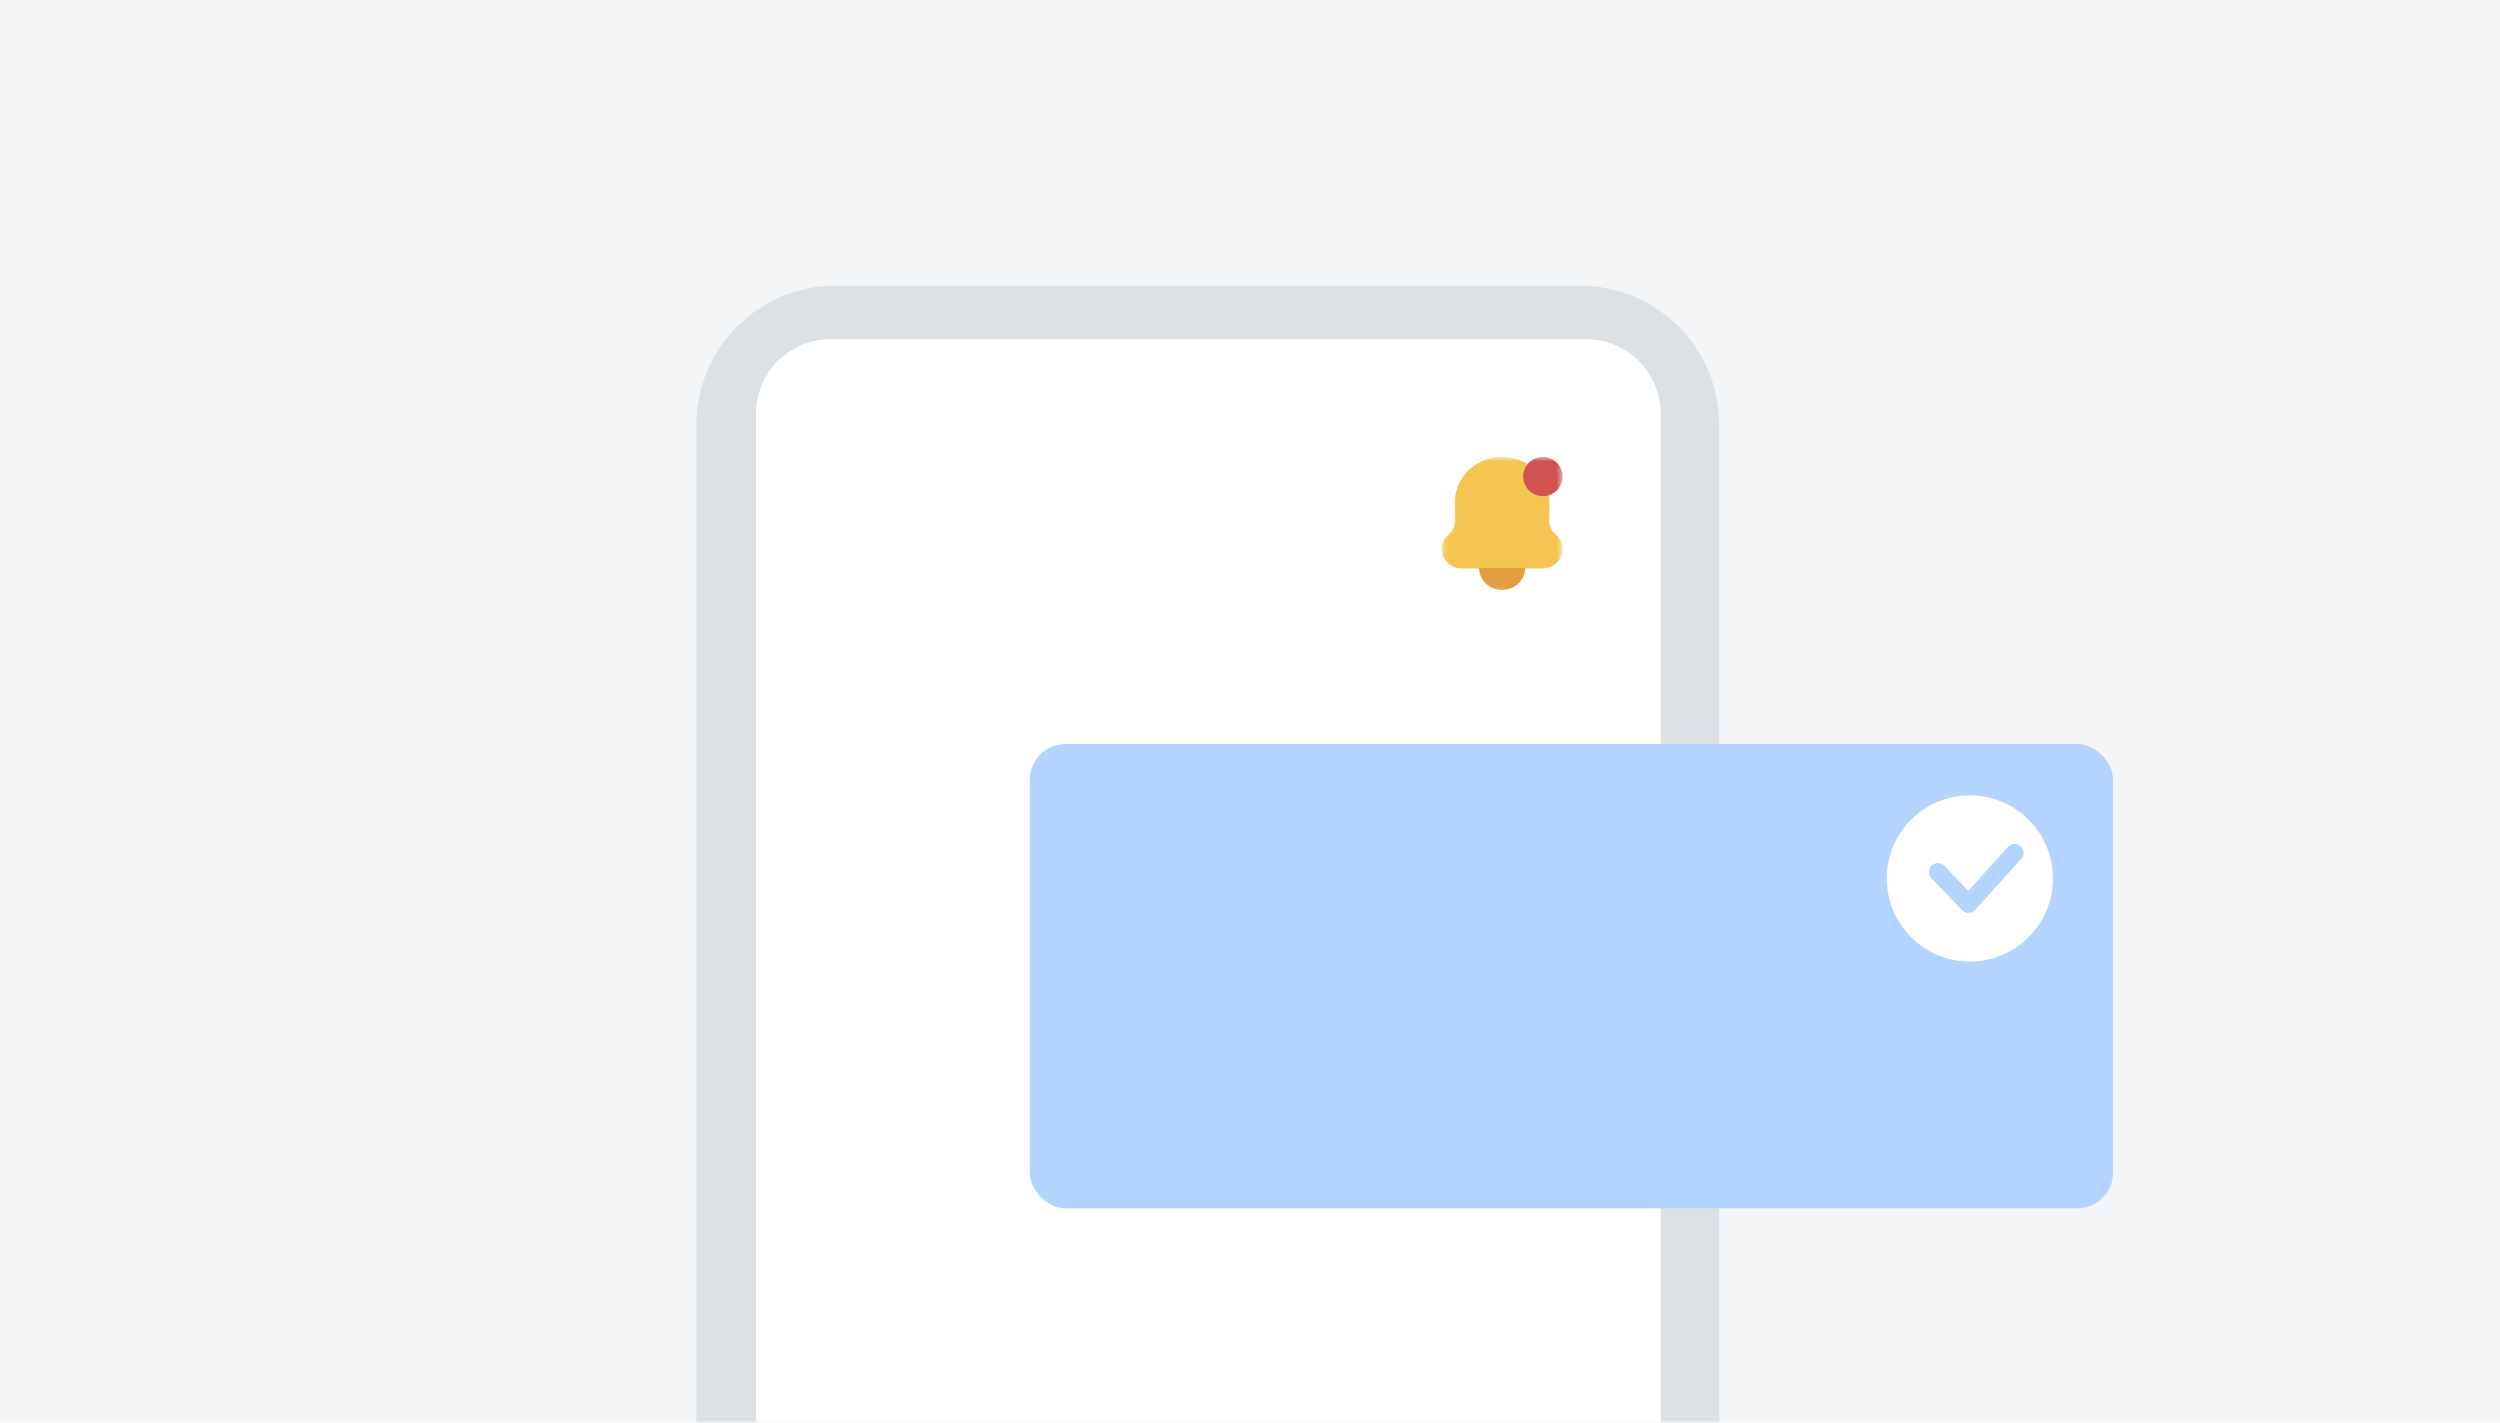
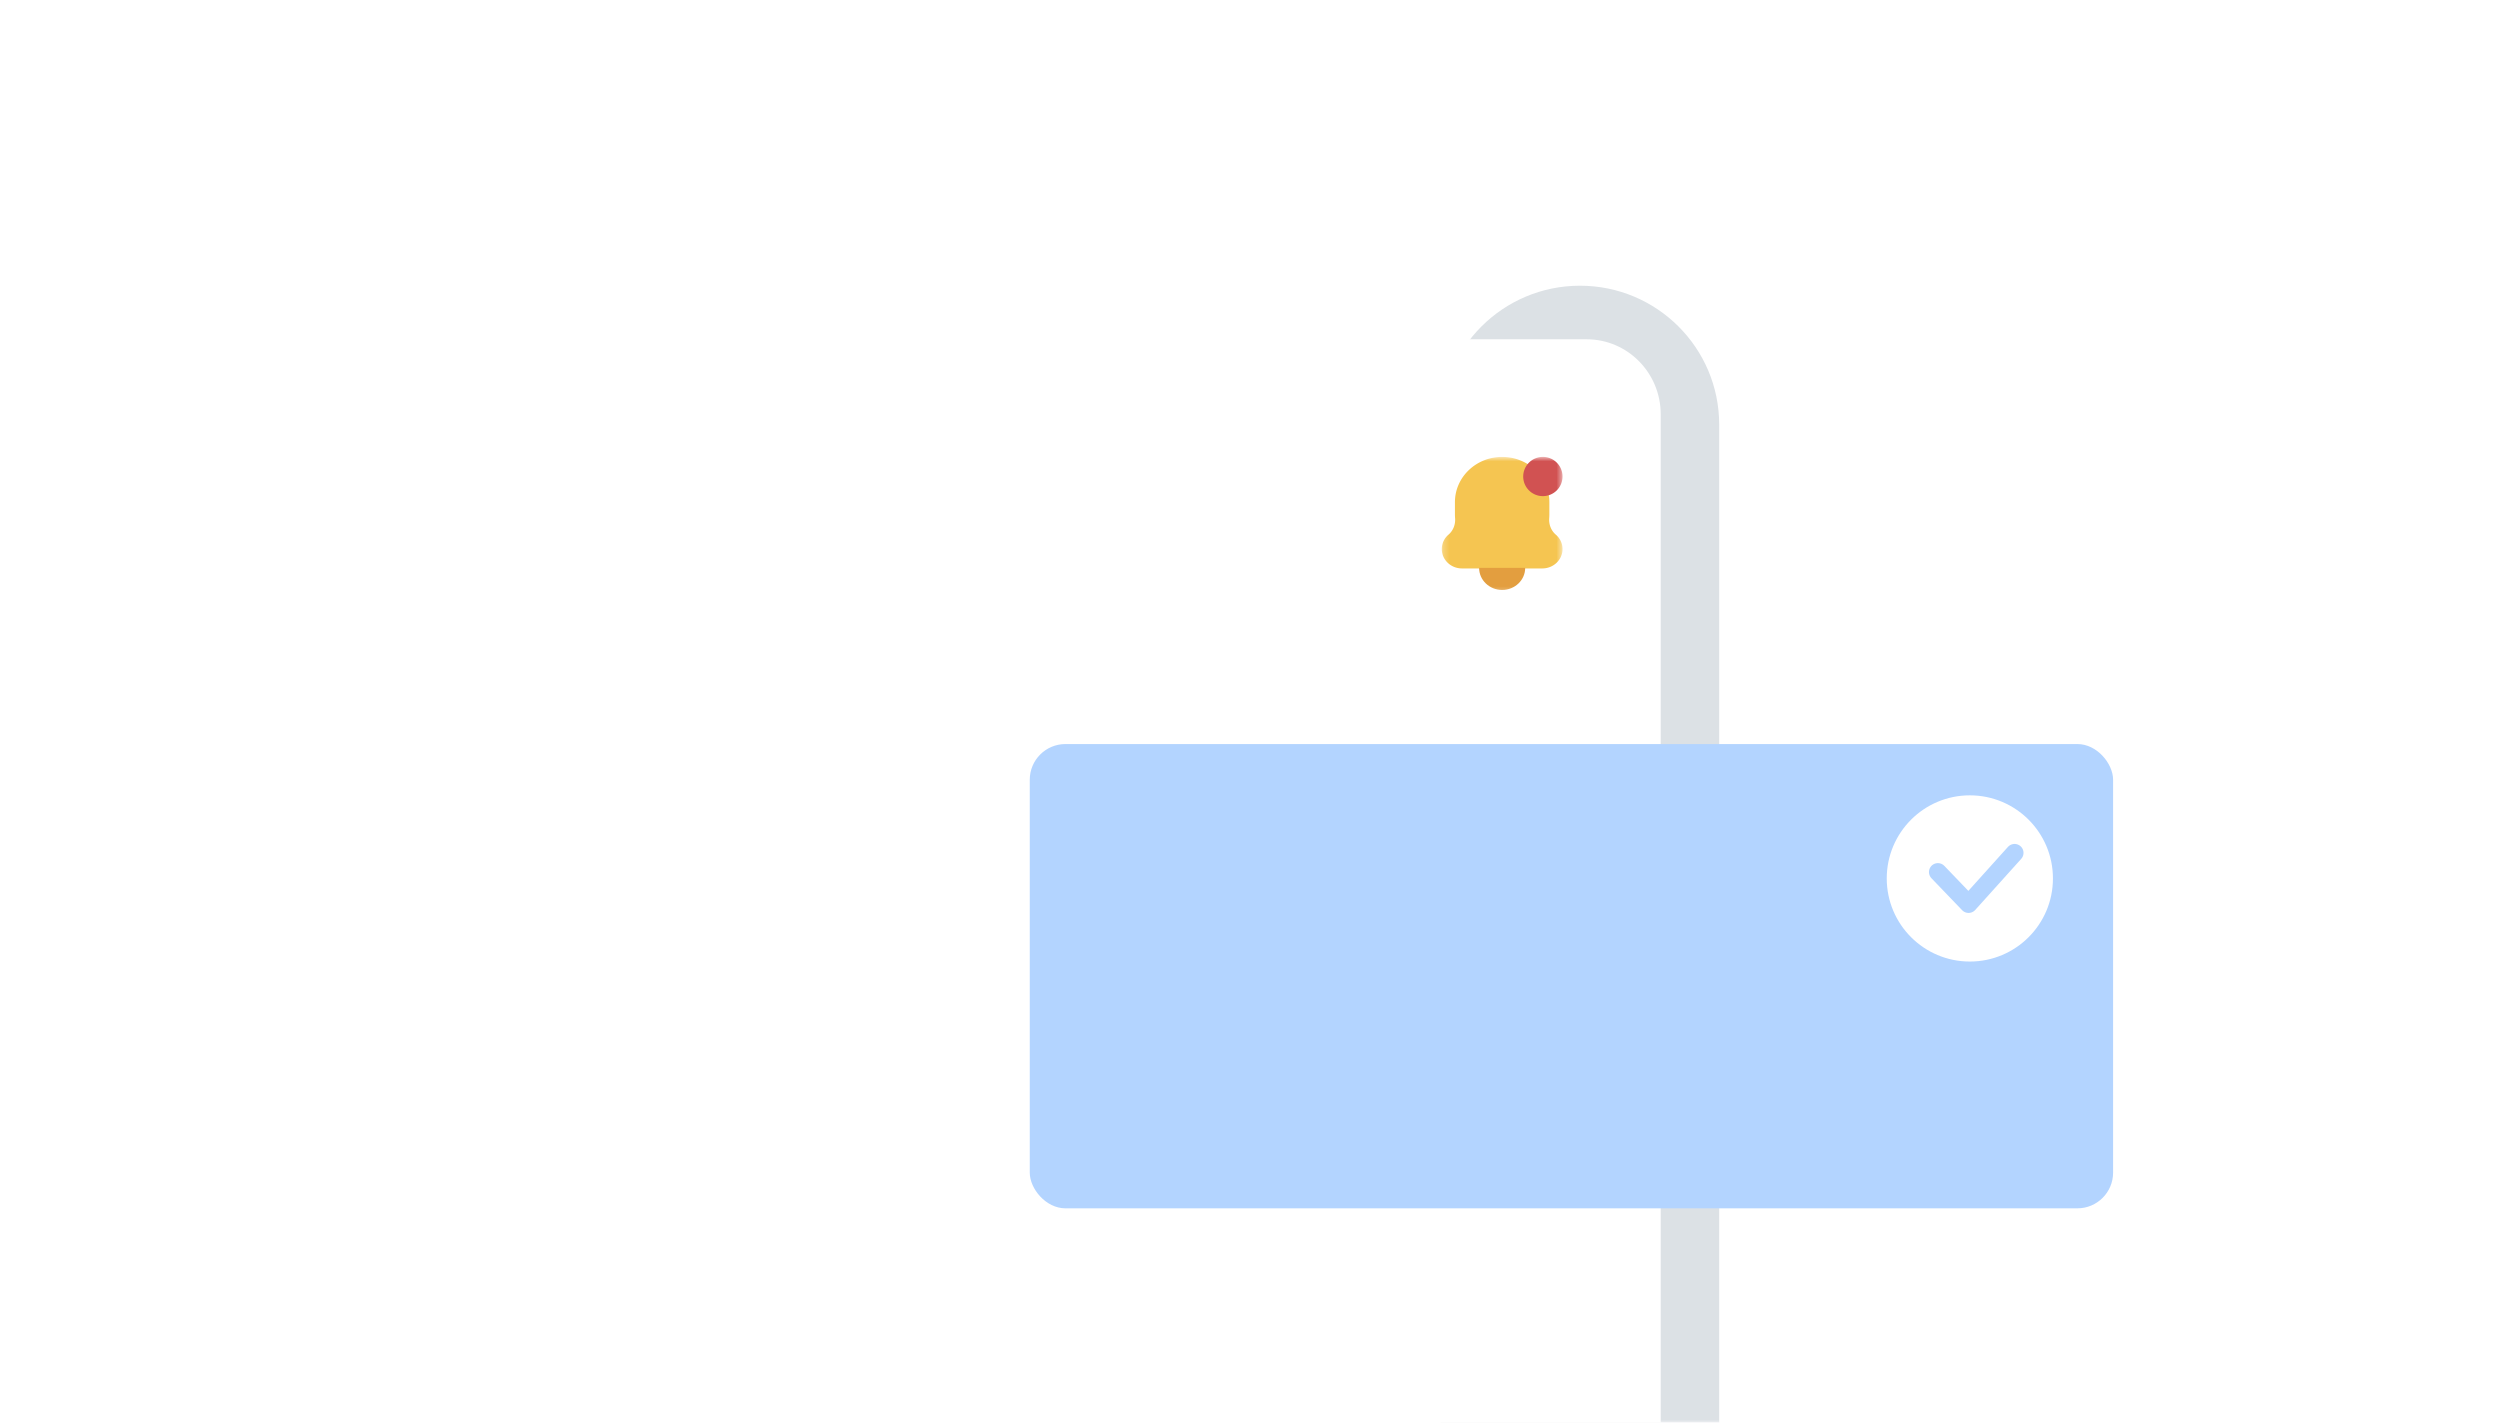
<svg xmlns="http://www.w3.org/2000/svg" width="420" height="239" viewBox="0 0 420 239" fill="none">
-   <path fill="#F3F5F6" d="M0 0h420v239H0z" />
  <mask id="8ue0kdbsza" style="mask-type:alpha" maskUnits="userSpaceOnUse" x="0" y="0" width="420" height="239">
    <path fill="#F3F5F6" d="M0 0h420v239H0z" />
  </mask>
  <g mask="url(#8ue0kdbsza)">
-     <path d="M288.824 337.17V71.336c0-12.888-10.471-23.336-23.388-23.336H140.388c-12.917 0-23.389 10.448-23.389 23.336V337.17c0 12.889 10.472 23.336 23.389 23.336h125.048c12.917 0 23.388-10.447 23.388-23.336z" fill="#DCE1E5" />
+     <path d="M288.824 337.17V71.336c0-12.888-10.471-23.336-23.388-23.336c-12.917 0-23.389 10.448-23.389 23.336V337.17c0 12.889 10.472 23.336 23.389 23.336h125.048c12.917 0 23.388-10.447 23.388-23.336z" fill="#DCE1E5" />
    <path d="M266.558 57H139.442C132.571 57 127 62.643 127 69.603v265.794c0 6.96 5.571 12.603 12.442 12.603h127.116c6.871 0 12.442-5.643 12.442-12.603V69.603C279 62.643 273.429 57 266.558 57z" fill="#fff" />
    <mask id="s0qwc5xxvb" style="mask-type:luminance" maskUnits="userSpaceOnUse" x="242" y="76" width="21" height="24">
      <path d="M262.505 76.762h-20.286V99.7h20.286V76.76z" fill="#fff" />
    </mask>
    <g mask="url(#s0qwc5xxvb)">
      <path d="M261.379 89.826c-.814-.703-1.196-1.74-1.11-2.79a7.71 7.71 0 0 0 .024-.611v-2.06c0-4.2-3.551-7.603-7.932-7.603-4.382 0-7.933 3.403-7.933 7.603v2.06c0 .207.008.41.025.612.086 1.048-.293 2.086-1.111 2.789a3.188 3.188 0 0 0-1.123 2.419c0 1.797 1.518 3.253 3.395 3.253h13.496c1.874 0 3.395-1.456 3.395-3.253 0-.96-.432-1.821-1.123-2.42h-.003z" fill="#F5C551" />
      <path d="M256.232 95.404c0 2.05-1.734 3.71-3.871 3.71s-3.871-1.66-3.871-3.71h7.742z" fill="#E39E3F" />
      <path d="M259.202 83.35a3.3 3.3 0 0 0 3.304-3.296 3.3 3.3 0 0 0-3.304-3.296 3.3 3.3 0 0 0-3.304 3.296 3.3 3.3 0 0 0 3.304 3.296z" fill="#D15252" />
    </g>
    <rect x="173" y="125" width="182" height="78" rx="6" fill="#B3D4FF" />
    <path d="M330.933 161.539c7.711 0 13.961-6.251 13.961-13.961s-6.25-13.961-13.961-13.961c-7.71 0-13.96 6.251-13.96 13.961s6.25 13.961 13.96 13.961z" fill="#fff" />
    <path d="m325.564 146.504 5.155 5.369 7.732-8.591" stroke="#B3D4FF" stroke-width="3" stroke-linecap="round" stroke-linejoin="round" />
  </g>
</svg>